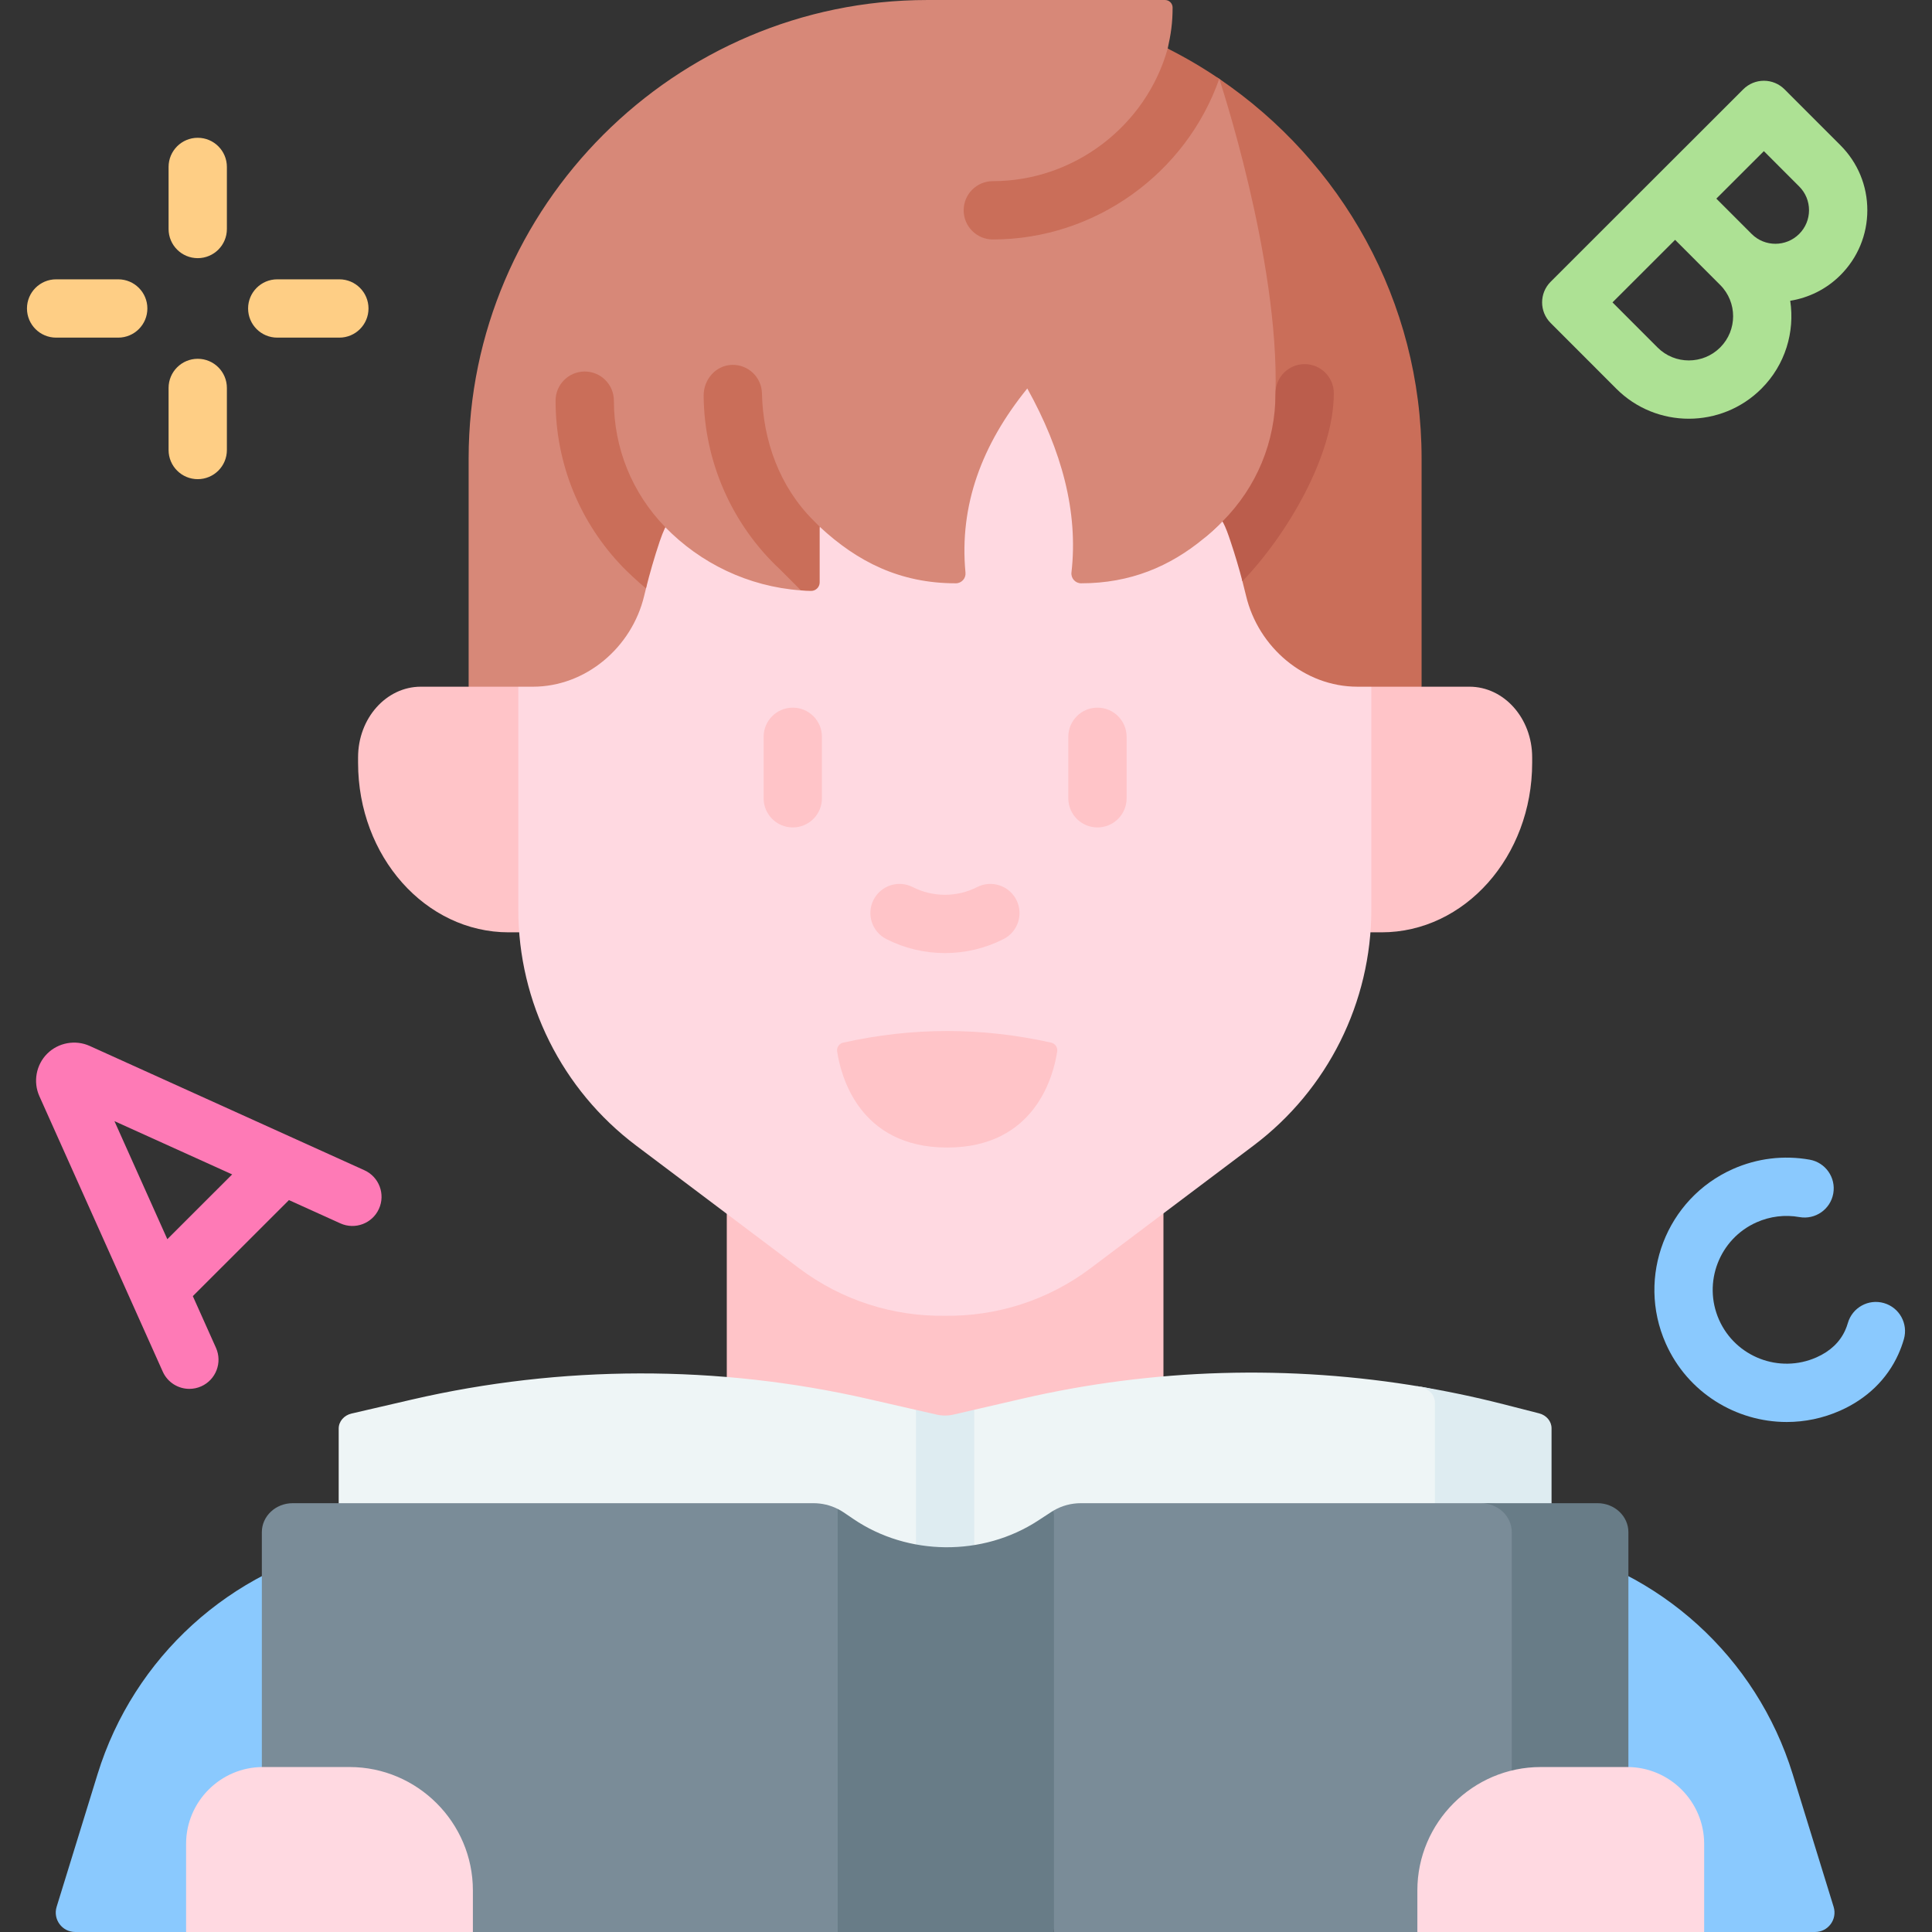
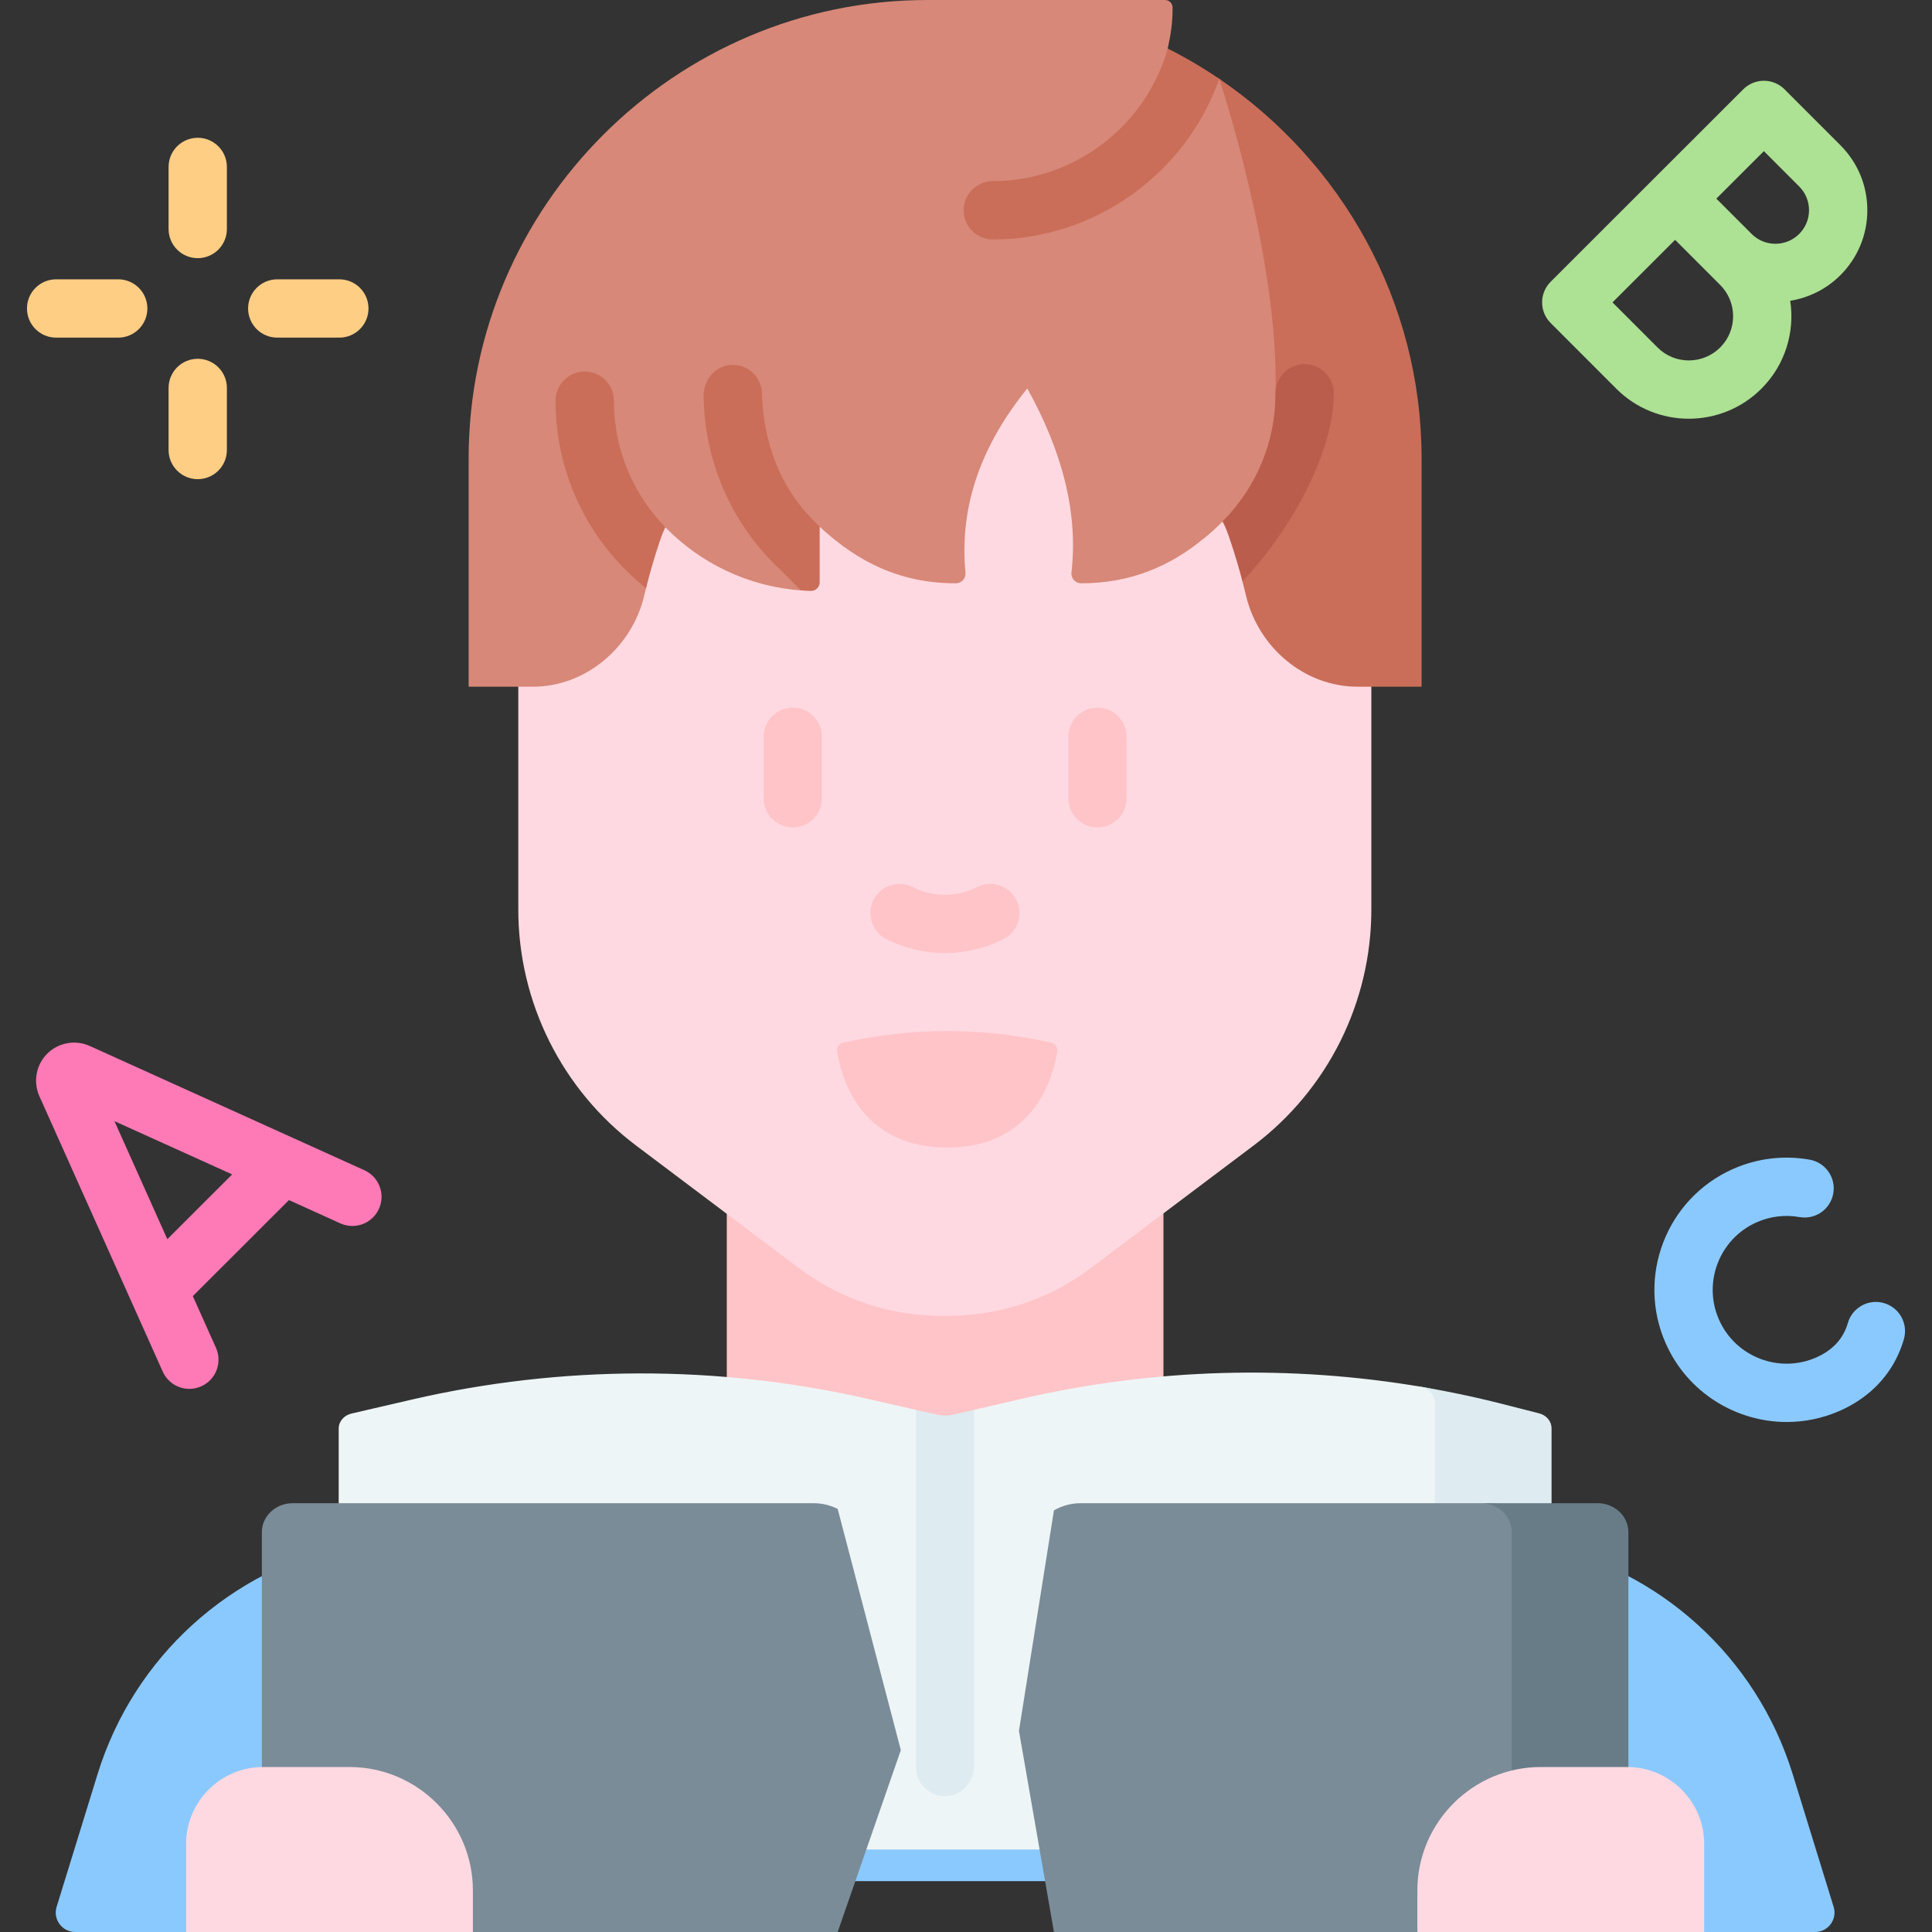
<svg xmlns="http://www.w3.org/2000/svg" id="Capa_1" enable-background="new 0 0 512 512" viewBox="0 0 512 512">
  <rect x="0" y="0" width="512" height="512" fill="#333333" stroke="none" />
  <g>
    <g>
      <path d="m337.292 395.559 70.8 13.713c31.763 6.579 57.429 29.909 66.987 60.889l10.851 35.17c1.022 3.313-1.455 6.669-4.922 6.669h-29.388l-14.299-13.469h-364.557l-23.449 13.469h-29.388c-3.467 0-5.944-3.356-4.922-6.669l10.851-35.17c9.558-30.98 35.224-54.31 66.987-60.889l70.8-13.713z" fill="#8ac9fe" />
      <path d="m192.606 309.673h115.72v70.65h-115.72z" fill="#ffc4c8" />
    </g>
    <g>
-       <path d="m366.124 247.077c22.045 0 39.916-20.11 39.916-44.918v-1.46c0-10.336-7.446-18.716-16.632-18.716h-12.673l-11.081-9.428h-233.078l-8.379 9.428h-12.671c-9.186 0-16.632 8.379-16.632 18.716v1.46c0 24.807 17.871 44.918 39.916 44.918z" fill="#ffc4c8" />
-     </g>
+       </g>
    <g>
      <path d="m360.845 89.476c1.423 0 2.576 1.154 2.576 2.576v148.974c0 24.595-11.562 47.762-31.222 62.561l-43.171 32.497c-11.437 8.609-25.069 12.802-38.64 12.606-13.571.196-27.203-3.997-38.64-12.606l-43.171-32.497c-19.66-14.799-31.222-37.966-31.222-62.561v-148.974c0-1.423 1.154-2.576 2.576-2.576z" fill="#ffd9e1" />
    </g>
    <g>
      <g>
        <g>
          <path d="m250.42 252.575c-5.339 0-10.678-1.24-15.545-3.72-3.802-1.939-5.313-6.591-3.375-10.392 1.937-3.803 6.591-5.313 10.392-3.376 5.34 2.722 11.716 2.722 17.056 0 3.8-1.937 8.453-.429 10.392 3.376 1.938 3.802.427 8.454-3.375 10.392-4.867 2.48-10.206 3.72-15.545 3.72z" fill="#ffc4c8" />
        </g>
      </g>
      <path d="m251.009 304.11c23.468 0 28.233-19.273 29.159-25.478.159-1.068-.531-2.08-1.585-2.316-18.383-4.115-36.766-4.115-55.148 0-1.053.236-1.744 1.248-1.585 2.316.926 6.205 5.691 25.478 29.159 25.478z" fill="#ffc4c8" />
      <g>
        <g>
          <path d="m210.096 219.279c-4.267 0-7.726-3.459-7.726-7.726v-16.292c0-4.268 3.459-7.726 7.726-7.726s7.726 3.459 7.726 7.726v16.292c0 4.267-3.459 7.726-7.726 7.726z" fill="#ffc4c8" />
        </g>
        <g>
          <path d="m290.839 219.279c-4.267 0-7.726-3.459-7.726-7.726v-16.292c0-4.268 3.459-7.726 7.726-7.726s7.726 3.459 7.726 7.726v16.292c0 4.267-3.459 7.726-7.726 7.726z" fill="#ffc4c8" />
        </g>
      </g>
    </g>
    <path d="m366.933 121.479v49.375h-17.008c-14.031 0-10.288-1.224-13.544-14.885-.299-1.277-.628-2.565-.968-3.873-.896-3.42-2.13-9.498-3.346-13.114-.649-1.937-7.149.948-8.077-.814-1.576 1.586-3.204 3.07-4.883 4.461-.021.01-.031.021-.041.031-9.035 7.469-19.543 11.919-32.564 11.919-1.535 0-2.73-1.35-2.555-2.874 1.844-16.05-2.586-32.337-11.703-48.759-12.002 14.804-18.08 30.936-16.38 48.82.144 1.504-1.04 2.812-2.555 2.812h-.062c-14.721 0-26.033-5.697-36.015-14.989l-.01-.01-3.07 10.436h-.886c-1.38 0 .33 6.531-1.02 6.439-14.062-1.02-26.671-7.242-35.933-16.74-.556 1.216-6.13 2.204-6.562 3.492-1.442 4.296 2.442 8.726 1.442 12.733-.175.659-.33 1.318-.484 1.968-3.255 13.66-15.473 24.075-29.494 24.075h-17.019v-60.503c.001-66.807 54.704-121.479 121.552-121.479h63.006c1.102 0 1.999.896 1.999 1.998 0 2.06-.113 3.801-.33 5.522-.216 1.72-.546 3.41-.968 5.347.979.484 1.494 2.926 1.999 5.378.515 2.452 1.02 4.914 1.957 5.45 2.709 1.556 7.264-4.715 9.704-2.802 25.061 19.648 43.818 58.874 43.818 100.586z" fill="#d78878" />
    <path d="m376.736 121.479v60.503h-17.008c-14.031 0-26.249-10.415-29.504-24.075-.299-1.277-.628-2.565-.968-3.873-.896-3.42 4.028-11.435 2.812-15.051-.649-1.937-7.149.948-8.077-.814 17.608-9.504 13.58-18.07 14.031-33.945 1.012-35.628-14.907-83.331-14.907-83.331 32.296 21.901 53.621 58.874 53.621 100.586z" fill="#ca6e59" />
    <g>
      <path d="m323.115 20.892c-8.798 25.064-32.925 42.567-60.008 42.567-4.265 0-7.726-3.462-7.726-7.726 0-4.265 3.461-7.726 7.726-7.726 21.531 0 40.61-14.629 46.348-35.14 4.738 2.38 9.302 5.068 13.66 8.025z" fill="#ca6e59" />
    </g>
    <g>
      <path d="m176.314 139.713c-.556 1.216-1.051 2.462-1.483 3.75-1.442 4.296-2.637 8.468-3.637 12.476-2.503-2.081-5.11-4.595-5.944-5.45-11.62-11.93-18.018-27.66-18.018-44.308 0-4.265 3.461-7.726 7.726-7.726 4.275 0 7.726 3.461 7.726 7.726.001 12.599 4.842 24.508 13.63 33.532z" fill="#ca6e59" />
    </g>
    <g>
      <path d="m217.222 139.579v14.752c0 1.252-1.015 2.266-2.266 2.266-1.38 0-1.36-.052-2.709-.144-2.658-2.637-4.965-5.017-5.573-5.584-12.73-11.872-20.08-28.627-20.2-46.017-.03-4.266 3.185-8.007 7.449-8.156 4.33-.151 7.902 3.258 8 7.54.289 12.582 4.676 24.717 13.575 33.617z" fill="#ca6e59" />
    </g>
    <g>
      <path d="m353.474 104.223c0 16.555-12.486 37.653-24.22 49.809-.896-3.42-1.937-6.954-3.152-10.57-.649-1.937-1.185-3.533-2.112-5.295 9.045-9.076 14.031-21.129 14.031-33.945 0-4.275 3.461-7.726 7.726-7.726 4.266.001 7.727 3.452 7.727 7.727z" fill="#bb5d4c" />
    </g>
    <g>
      <g>
        <path d="m408.343 380.032 2.832 110.107h-321.417v-111.558c0-1.875 1.401-3.513 3.4-3.977l15.968-3.698c39.652-9.179 81.199-9.251 120.881-.186l12.733 2.915 7.726 11.061 7.726-11.092 12.661-2.926c34.798-8.058 71.024-9.077 106.142-3.098 7.175 1.221 11.471 4.269 18.532 6.074l9.519 2.431c1.947.496 3.297 2.114 3.297 3.947z" fill="#eef5f6" />
        <g>
          <path d="m407.878 374.553-9.519-2.431c-7.638-1.953-15.356-3.561-23.125-4.831l1.736.443c1.947.494 3.297 2.112 3.297 3.945v118.46h30.909v-111.64c-.002-1.834-1.351-3.451-3.298-3.946z" fill="#deecf1" />
        </g>
        <g>
          <path d="m258.193 373.605v94.352c0 4.227-3.256 7.914-7.481 8.044-4.377.135-7.971-3.366-7.971-7.723v-94.643l5.484 1.25c1.476.336 3.009.334 4.484-.009z" fill="#deecf1" />
        </g>
        <path d="m215.562 398.361h-137.99c-4.517 0-8.18 3.441-8.18 7.68v89.632l55.927 16.327h96.676l16.737-48.196-16.737-63.928c-1.961-.986-4.171-1.515-6.433-1.515z" fill="#7a8c98" />
        <path d="m429.481 408.102c0-4.24-3.663-7.68-8.18-7.68l-27.067-2.061h-107.785c-2.535 0-5.012.659-7.144 1.898l-9.271 58.441 9.271 53.3h96.31l53.866-11.62z" fill="#7a8c98" />
        <g fill="#687c87">
          <path d="m423.362 398.361h-30.909c4.517 0 8.18 3.441 8.18 7.68v105.959h30.909v-105.959c0-4.24-3.663-7.68-8.18-7.68z" />
-           <path d="m278.68 400.636-3.585 2.342c-14.661 9.567-34.461 9.4-48.923-.422l-2.641-1.787c-.489-.333-1.006-.627-1.536-.893v112.124h57.311v-111.741c-.211.122-.423.243-.626.377z" />
        </g>
      </g>
      <g fill="#ffd9e1">
        <path d="m49.315 512v-23.363c0-11.199 9.156-20.355 20.355-20.355h22.963c17.98 0 32.686 14.706 32.686 32.686v11.032z" />
        <path d="m375.616 512v-11.032c0-17.98 14.706-32.686 32.686-32.686h22.963c11.199 0 20.355 9.156 20.355 20.355v23.363z" />
      </g>
    </g>
    <g>
      <g>
        <path d="m89.93 89.476h-16.455c-4.267 0-7.726-3.459-7.726-7.726s3.459-7.726 7.726-7.726h16.455c4.267 0 7.726 3.459 7.726 7.726s-3.459 7.726-7.726 7.726z" fill="#fece85" />
      </g>
      <g>
        <path d="m31.328 89.476h-16.454c-4.267 0-7.726-3.459-7.726-7.726s3.459-7.726 7.726-7.726h16.455c4.267 0 7.726 3.459 7.726 7.726s-3.459 7.726-7.727 7.726z" fill="#fece85" />
      </g>
      <g>
        <path d="m52.402 68.414c-4.267 0-7.726-3.459-7.726-7.726v-16.446c0-4.268 3.459-7.726 7.726-7.726s7.726 3.459 7.726 7.726v16.446c0 4.268-3.459 7.726-7.726 7.726z" fill="#fece85" />
      </g>
      <g>
        <path d="m52.402 126.983c-4.267 0-7.726-3.459-7.726-7.726v-16.446c0-4.268 3.459-7.726 7.726-7.726s7.726 3.459 7.726 7.726v16.446c0 4.267-3.459 7.726-7.726 7.726z" fill="#fece85" />
      </g>
    </g>
    <path d="m323.99 138.168c-1.576 1.586-3.204 3.07-4.883 4.461 1.422-1.484 3.05-2.967 4.883-4.461z" fill="#d78878" />
    <path d="m96.572 310.127-72.79-32.937c-3.796-1.719-8.329-.893-11.278 2.051-2.939 2.937-3.772 7.457-2.073 11.246l32.7 73.007c1.285 2.869 4.104 4.57 7.056 4.57 1.055 0 2.128-.217 3.154-.677 3.894-1.744 5.637-6.315 3.893-10.209l-6.132-13.691 25.471-25.45 13.63 6.168c3.887 1.759 8.465.033 10.224-3.854s.033-8.465-3.855-10.224zm-52.23 18.27-14.012-31.283 31.194 14.115z" fill="#fe7ab6" />
    <path d="m466.794 103.007c6.34-6.335 8.883-15.05 7.635-23.299 4.869-.791 9.548-3.036 13.297-6.782 4.599-4.596 7.133-10.707 7.136-17.209s-2.527-12.616-7.122-17.214l-14.825-14.837c-1.449-1.45-3.413-2.265-5.463-2.266-.001 0-.002 0-.003 0-2.048 0-4.013.813-5.461 2.261l-23.526 23.507-27.521 27.5c-3.019 3.016-3.02 7.908-.004 10.927l17.413 17.428c5.29 5.295 12.244 7.943 19.202 7.943 6.965-.002 13.933-2.655 19.242-7.959zm.651-62.955 9.364 9.371c1.678 1.68 2.602 3.912 2.601 6.287s-.926 4.606-2.605 6.284c-3.478 3.476-9.125 3.481-12.59.016l-1.624-1.626-7.741-7.747zm-40.116 40.085 16.59-16.577 11.954 11.964c4.563 4.566 4.563 11.992 0 16.552-4.584 4.58-12.026 4.591-16.591.024z" fill="#ade194" />
    <path d="m499.263 345.328c-4.102-1.183-8.381 1.186-9.563 5.286-.193.67-.432 1.321-.711 1.937-1.427 3.148-3.982 5.557-7.594 7.16-9.865 4.374-21.455-.089-25.831-9.955-4.377-9.867.089-21.455 9.955-25.832 3.587-1.591 7.513-2.07 11.354-1.384 4.202.747 8.214-2.049 8.963-6.25s-2.048-8.214-6.249-8.964c-6.887-1.226-13.918-.372-20.334 2.473-17.655 7.832-25.646 28.568-17.813 46.222 5.791 13.053 18.631 20.824 32.068 20.823 4.738-.001 9.552-.967 14.155-3.009 7.08-3.142 12.405-8.296 15.4-14.902.587-1.295 1.087-2.654 1.487-4.041 1.18-4.101-1.187-8.383-5.287-9.564z" fill="#8ac9fe" />
  </g>
  <g />
  <g />
  <g />
  <g />
  <g />
  <g />
  <g />
  <g />
  <g />
  <g />
  <g />
  <g />
  <g />
  <g />
  <g />
</svg>